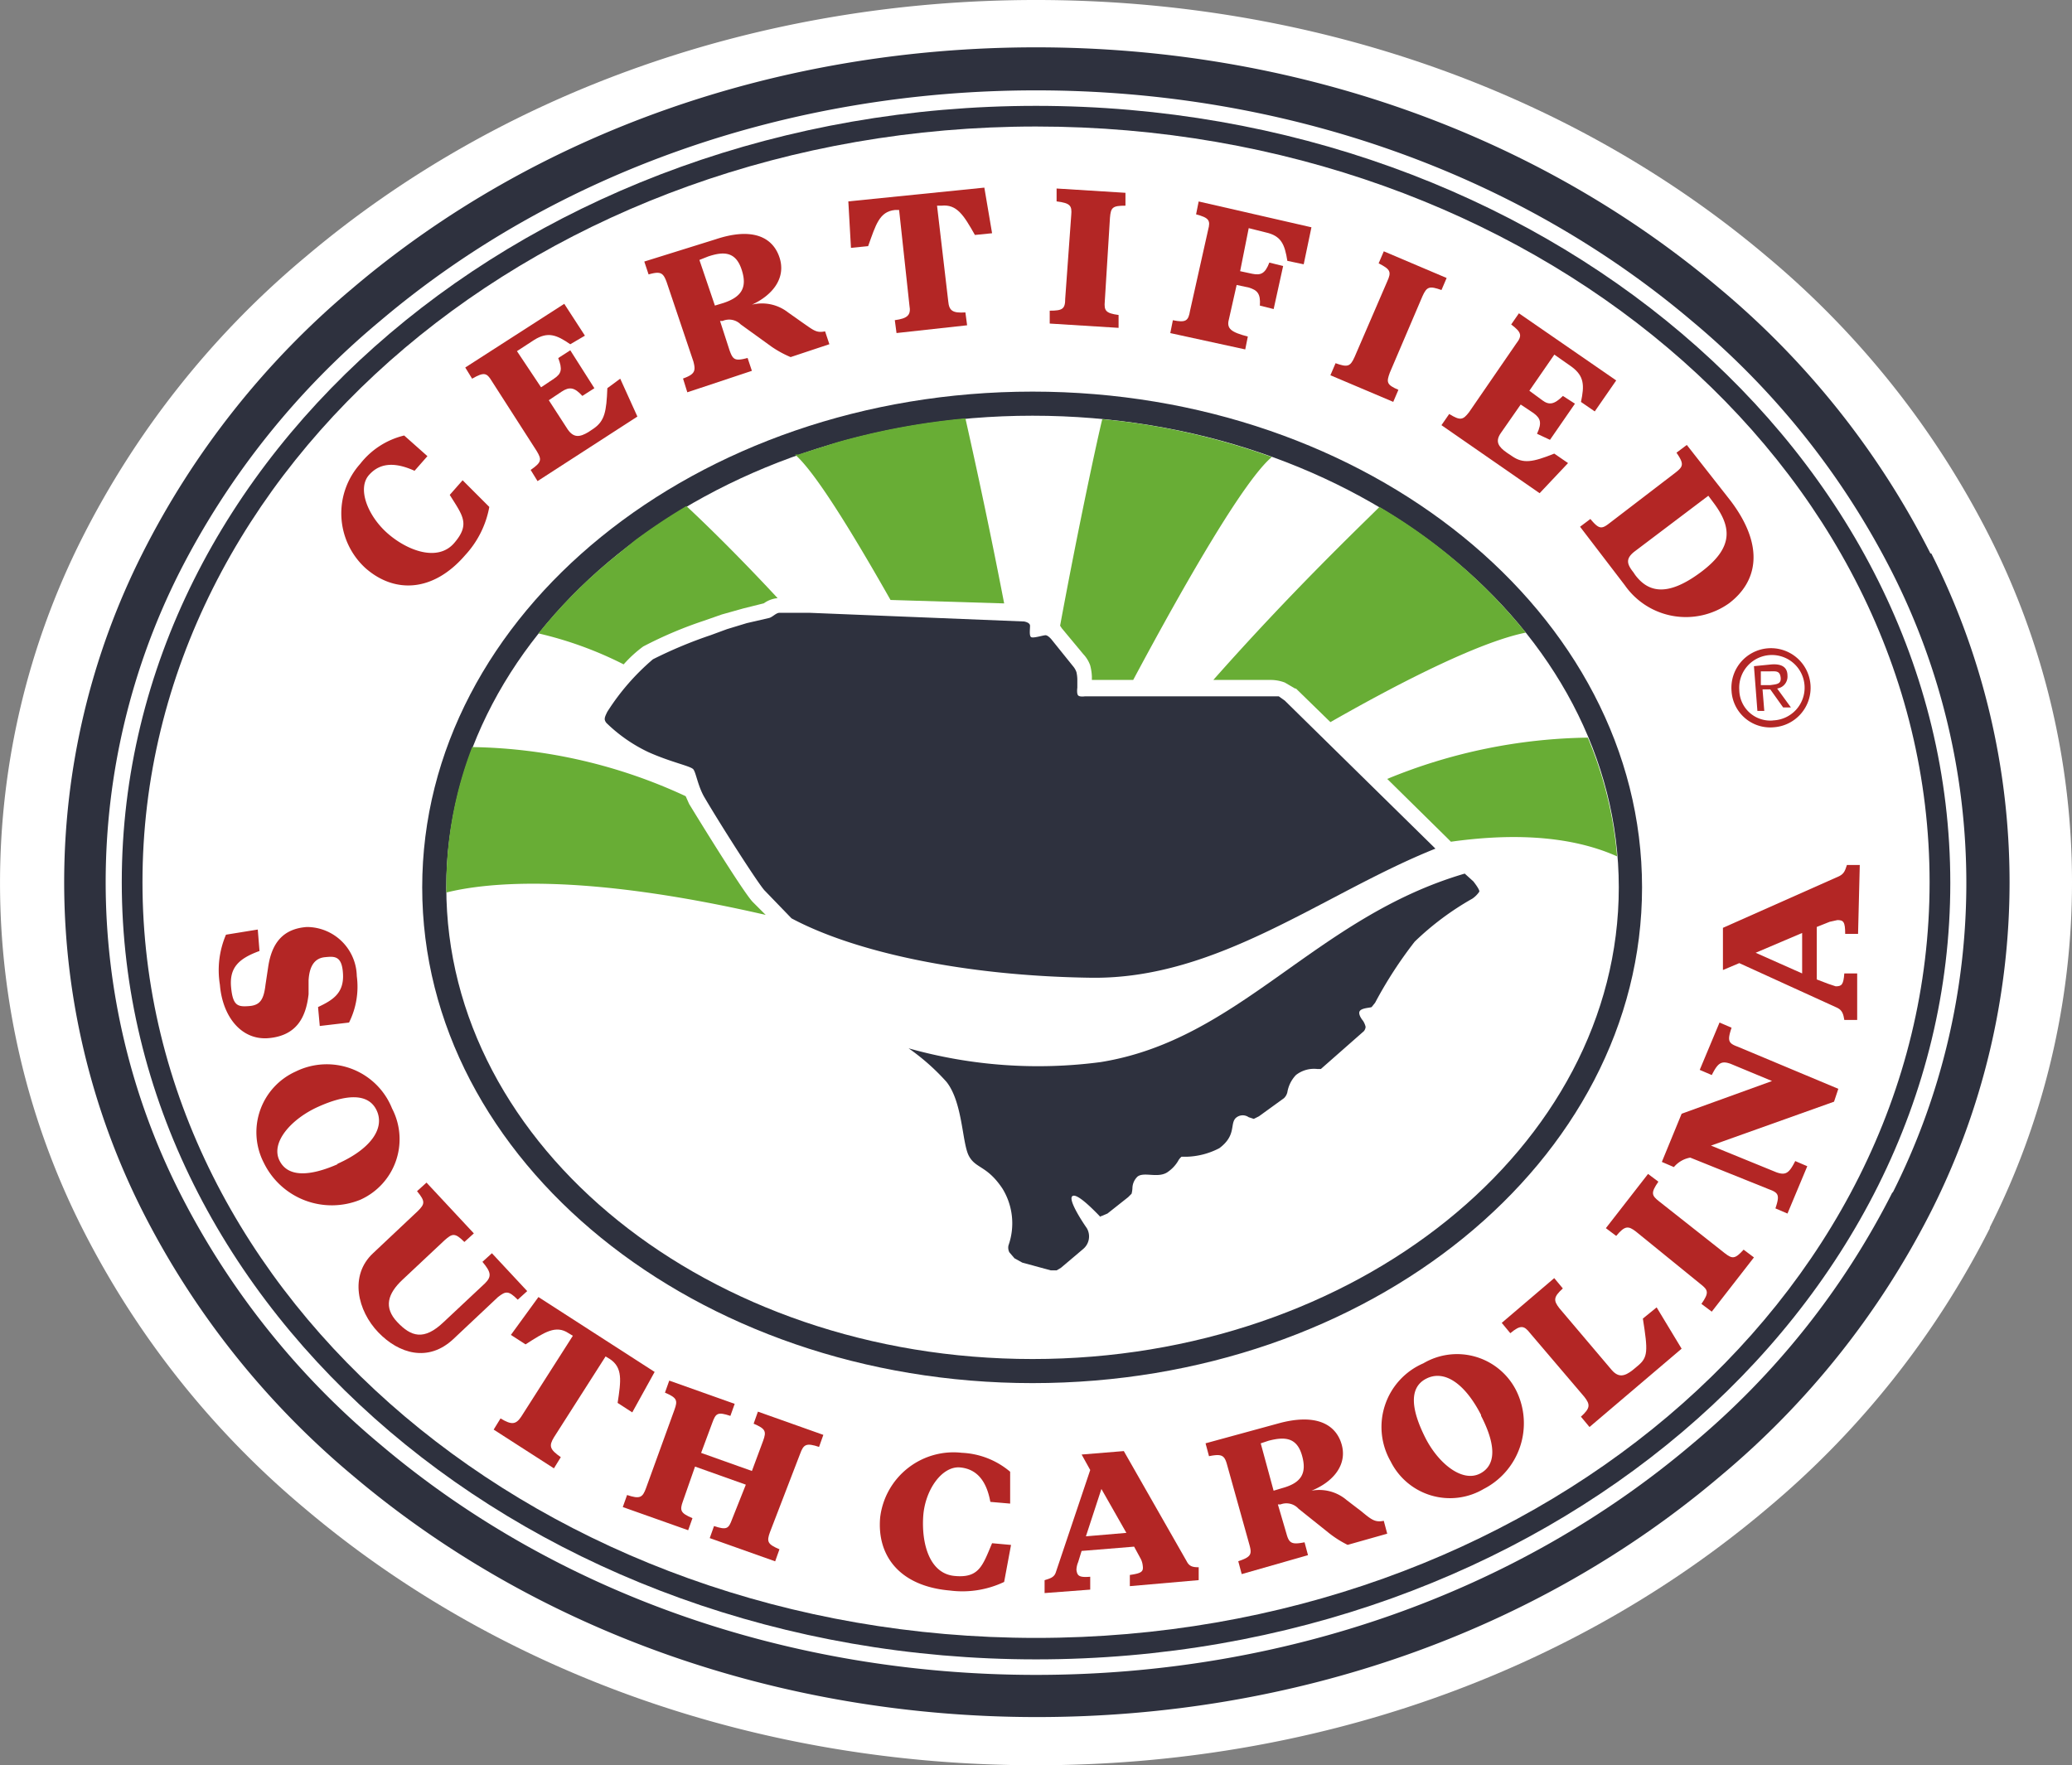
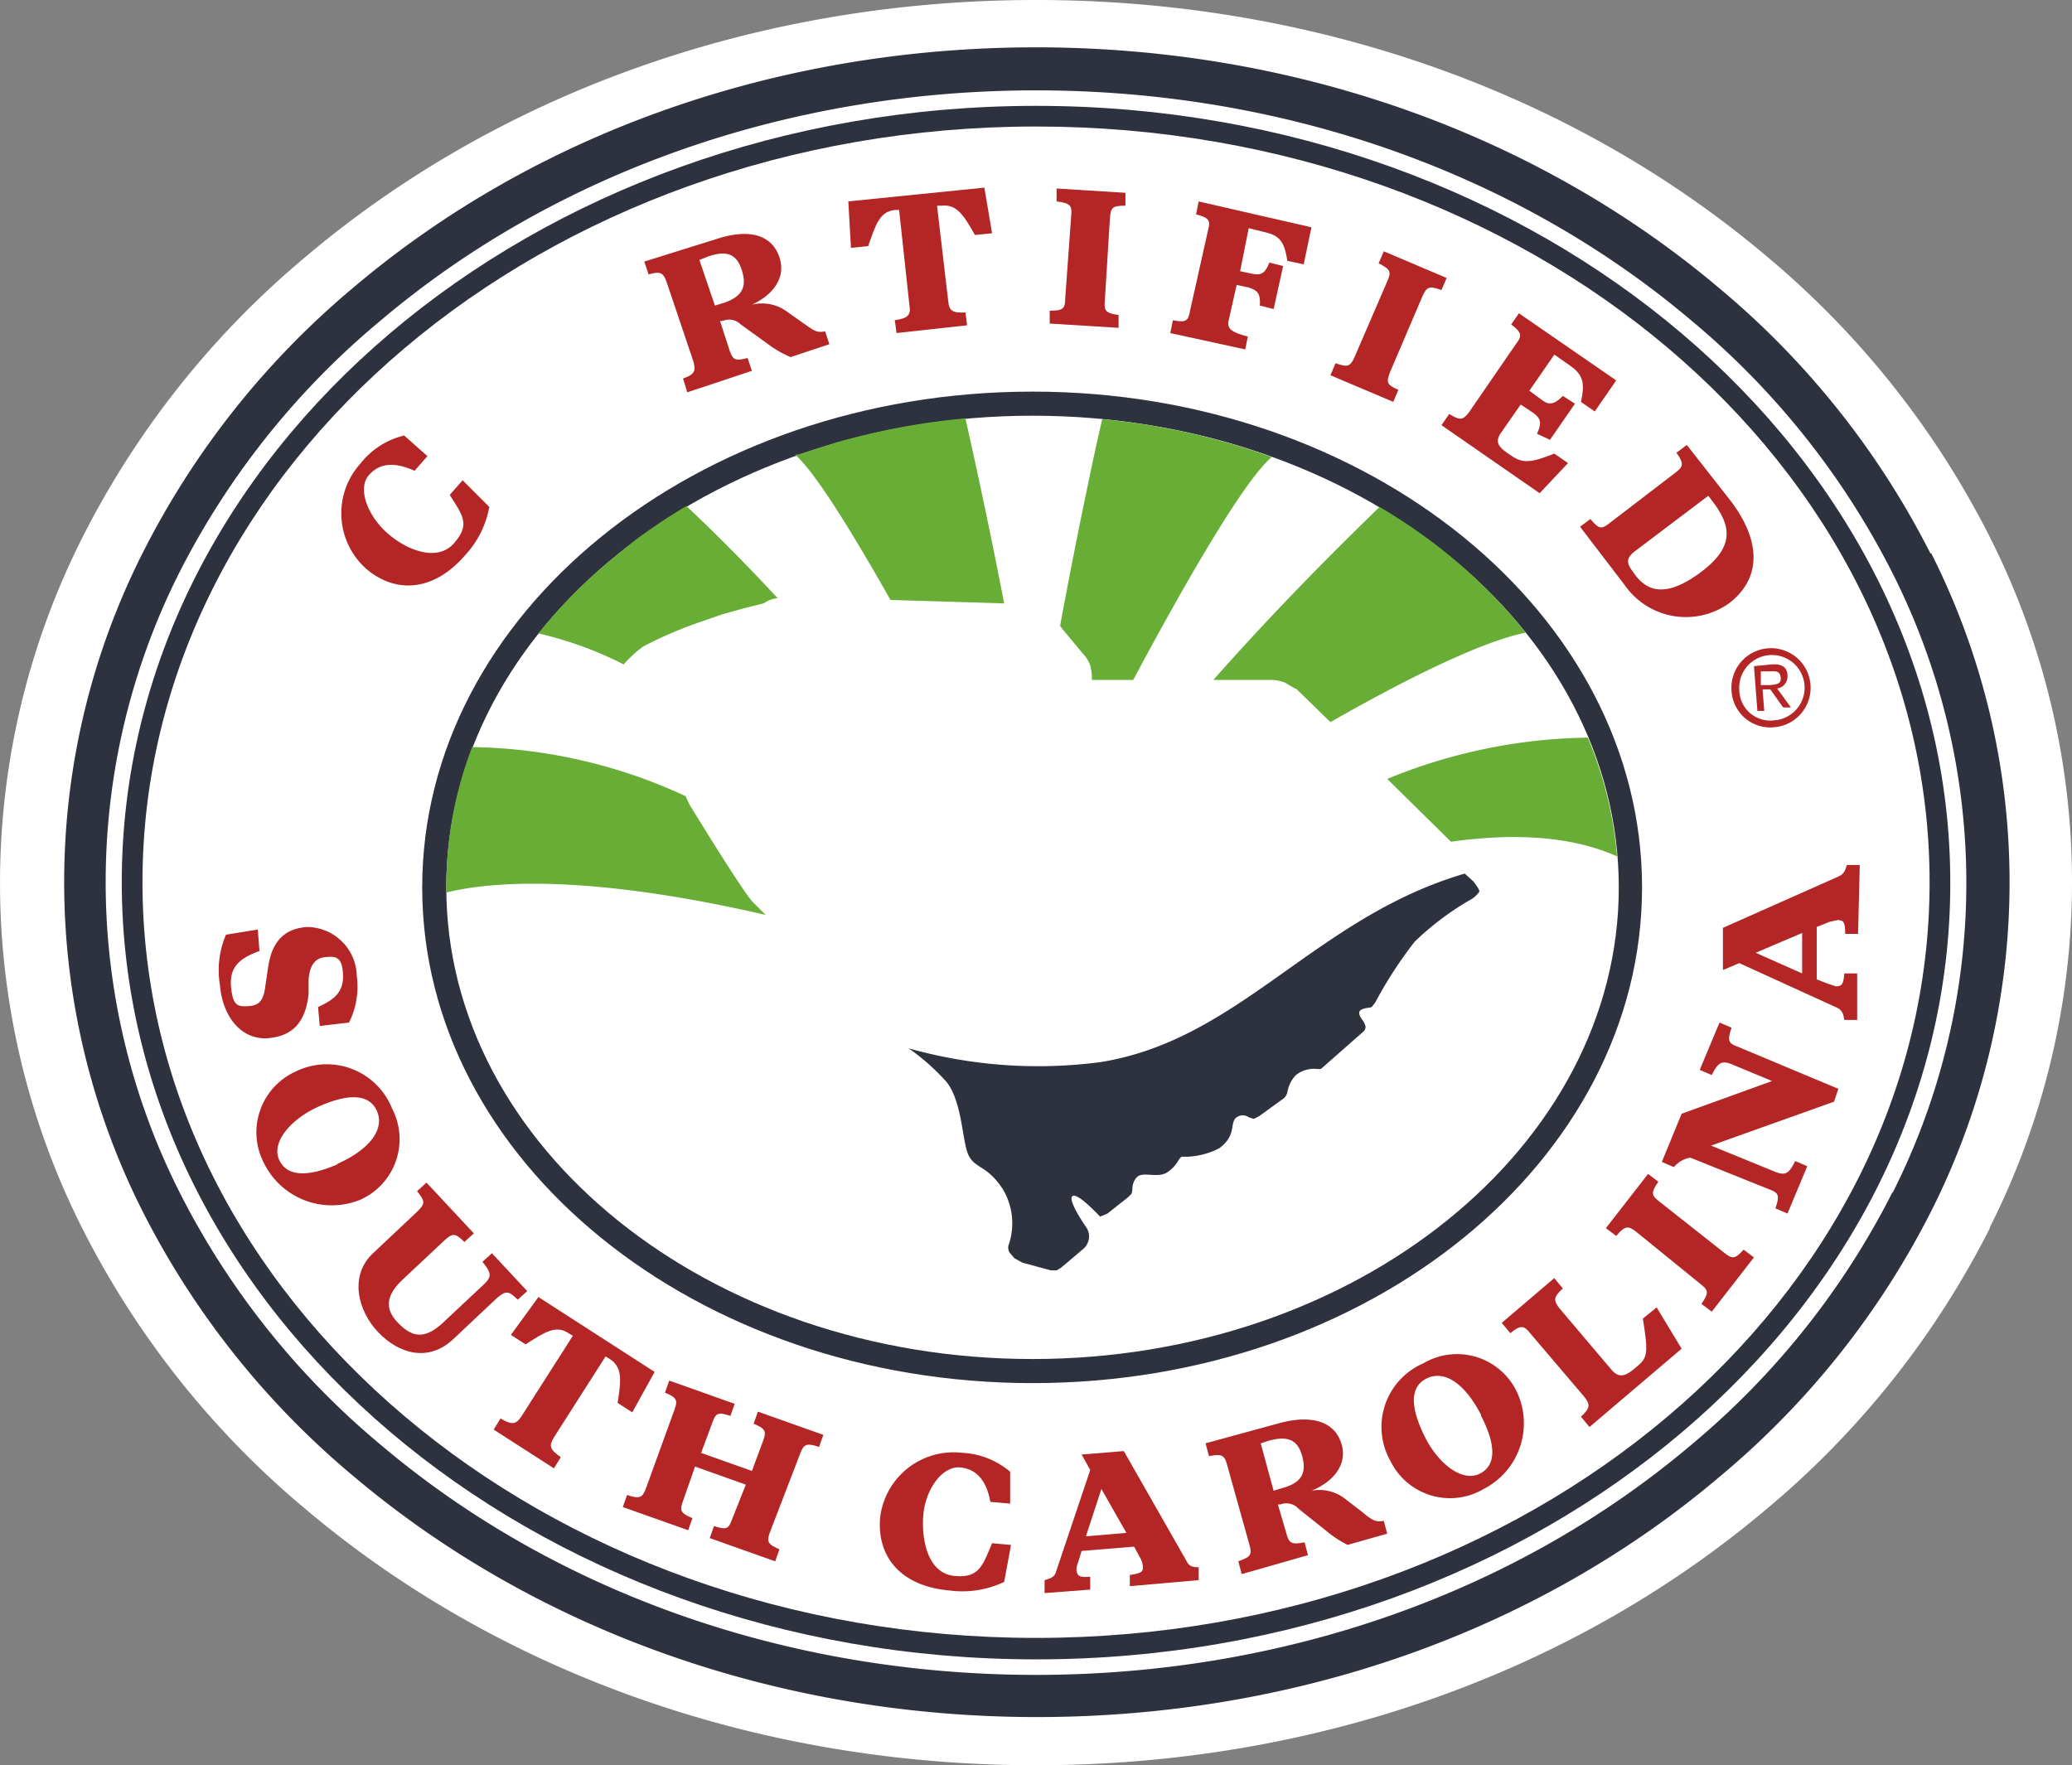
<svg xmlns="http://www.w3.org/2000/svg" width="144.817" height="123.402" viewBox="0 0 144.817 123.402">
  <rect x="0" y="0" width="144.817" height="123.402" fill="#808080" stroke="none" />
  <g id="CSC_White_BG" data-name="CSC White BG" transform="translate(72.408 61.701)">
    <g id="CSC_White_BG-2" data-name="CSC White BG" transform="translate(-72.408 -61.701)">
      <path id="Path_305" data-name="Path 305" d="M139.028,85.858a61.972,61.972,0,0,1-15.583,19.614c-13.658,11.552-31.768,17.93-51.082,17.93s-37.424-6.378-51.082-17.93A61.972,61.972,0,0,1,5.7,85.858,53.549,53.549,0,0,1,5.7,37.6,61.972,61.972,0,0,1,21.341,17.93C35,6.378,53.109,0,72.363,0s37.424,6.378,51.082,17.93a61.972,61.972,0,0,1,15.583,19.614,53.549,53.549,0,0,1,0,48.254Z" transform="translate(0.046)" fill="#fff" />
      <g id="Group_356" data-name="Group 356" transform="translate(4.485 3.309)">
        <g id="Group_351" data-name="Group 351">
          <path id="Path_306" data-name="Path 306" d="M137.845,40.878A58.6,58.6,0,0,0,123.1,22.347C110.289,11.517,93.322,5.5,75.332,5.5S40.375,11.457,27.559,22.347A58.6,58.6,0,0,0,12.879,40.878a51.022,51.022,0,0,0,0,45.968A58.6,58.6,0,0,0,27.62,105.377c12.816,10.83,29.783,16.847,47.773,16.847s34.957-5.957,47.773-16.847a58.6,58.6,0,0,0,14.741-18.531,51.022,51.022,0,0,0,0-45.968ZM135.2,85.522a55.654,55.654,0,0,1-14.019,17.629C108.905,113.56,92.6,119.276,75.332,119.276s-33.573-5.716-45.847-16.125A55.654,55.654,0,0,1,15.466,85.522a48.073,48.073,0,0,1,0-43.32A55.655,55.655,0,0,1,29.485,24.633C41.759,14.224,58.064,8.508,75.332,8.508s33.573,5.716,45.847,16.125A55.655,55.655,0,0,1,135.2,42.262a48.073,48.073,0,0,1,0,43.32Z" transform="translate(-7.409 -5.5)" fill="#2e313e" />
          <path id="Path_307" data-name="Path 307" d="M78,120.9c-35.258,0-63.9-24.368-63.9-54.331S42.8,12.3,78,12.3s63.9,24.368,63.9,54.331S113.255,120.9,78,120.9ZM78,13.744c-34.416,0-62.453,23.706-62.453,52.827S43.582,119.4,78,119.4s62.453-23.646,62.453-52.827S112.473,13.744,78,13.744Z" transform="translate(-10.074 -8.209)" fill="#2e313e" />
          <g id="Group_350" data-name="Group 350" transform="translate(37.78 39.53)">
            <path id="Path_308" data-name="Path 308" d="M144.97,102.042l-.6-.542c-10.469,3.069-15.7,11.612-25.451,13.177a33.385,33.385,0,0,1-13.417-.963,15.342,15.342,0,0,1,2.647,2.346c1.143,1.444,1.083,4.272,1.564,5.174s1.264.662,2.347,2.286a4.634,4.634,0,0,1,.421,3.971.722.722,0,0,0,.06.481l.361.421.542.3,1.986.541h.421l.3-.18,1.564-1.324a1.143,1.143,0,0,0,.241-1.444c-.542-.782-1.264-1.986-1.023-2.226s1.083.542,1.625,1.083.241.3.421.3l.421-.18,1.444-1.143.241-.241a1.925,1.925,0,0,0,.06-.421,1.143,1.143,0,0,1,.361-.782c.481-.361,1.5.181,2.166-.361a2.407,2.407,0,0,0,.662-.722.962.962,0,0,1,.241-.3h.361a5.234,5.234,0,0,0,2.286-.6c1.2-.9.722-1.685,1.143-2.106a.722.722,0,0,1,.9-.06l.361.12.361-.181,1.745-1.264a.842.842,0,0,0,.241-.421,2.286,2.286,0,0,1,.6-1.2,2.046,2.046,0,0,1,1.5-.421h.241l3.008-2.647a.541.541,0,0,0,.12-.3,1.323,1.323,0,0,0-.18-.421s-.361-.421-.241-.662.722-.241.842-.3l.241-.3a29.182,29.182,0,0,1,2.768-4.272,19.855,19.855,0,0,1,4.031-3.008,1.831,1.831,0,0,0,.481-.481C145.451,102.643,144.97,102.042,144.97,102.042Z" transform="translate(-84.261 -83.269)" fill="#2e313e" />
-             <path id="Path_309" data-name="Path 309" d="M83.256,92.559c4.392,2.347,12.033,4.031,20.938,4.152s16.245-5.9,24.067-9.025L117.732,77.337l-.421-.3H103.773s-.361.06-.481-.06-.06-.542-.06-.542v-.6a2.588,2.588,0,0,0-.06-.481,1.264,1.264,0,0,0-.241-.421l-1.5-1.865s-.241-.3-.421-.3-.9.241-1.023.12-.06-.542-.06-.782-.421-.3-.421-.3L84.52,71.2H82.414c-.241,0-.481.3-.722.361l-1.564.361-1.384.421-1.143.421a30.866,30.866,0,0,0-4.031,1.685,16.245,16.245,0,0,0-3.189,3.67c-.18.361-.18.421-.18.541a.541.541,0,0,0,.12.241,10.83,10.83,0,0,0,2.948,2.046c1.624.722,2.948.963,3.129,1.2s.3,1.083.722,1.865c1.083,1.865,3.851,6.2,4.272,6.618Z" transform="translate(-70.2 -71.2)" fill="#2e313e" />
          </g>
          <path id="Path_310" data-name="Path 310" d="M91.658,45.5C68.133,45.5,49,61.023,49,80.156s19.133,34.656,42.658,34.656,42.6-15.523,42.6-34.656S115.124,45.5,91.658,45.5Zm0,67.628c-22.623,0-40.974-14.8-40.974-32.972S69.036,47.185,91.658,47.185s40.974,14.8,40.974,32.972S114.221,113.128,91.658,113.128Z" transform="translate(-23.976 -21.433)" fill="#2e313e" />
        </g>
        <g id="Group_354" data-name="Group 354" transform="translate(10.802 9.807)">
          <g id="Group_352" data-name="Group 352" transform="translate(8.573)">
            <path id="Path_311" data-name="Path 311" d="M47.185,54.752l.9-1.023,1.865,1.865a6.739,6.739,0,0,1-1.685,3.369c-2.226,2.587-4.934,2.708-6.979.9a5.188,5.188,0,0,1-.361-7.28A5.535,5.535,0,0,1,44,50.6l1.625,1.444-.9,1.023c-1.2-.542-2.347-.662-3.189.3s-.06,2.888,1.324,4.091,3.49,1.986,4.633.662S48.088,56.2,47.185,54.752Z" transform="translate(-39.611 -33.272)" fill="#b32625" />
-             <path id="Path_312" data-name="Path 312" d="M62.183,41.738c-.542-.6-.9-.662-1.444-.3l-.9.6,1.324,2.046c.421.6.842.542,1.444.181l.361-.241c.782-.541.9-1.2.963-2.828l.9-.662,1.2,2.647-6.979,4.513-.481-.782c.782-.542.782-.722.421-1.324l-3.129-4.874c-.361-.6-.542-.662-1.384-.181L54,39.752,60.919,35.3l1.444,2.226-1.023.6c-.963-.662-1.564-.9-2.527-.3l-1.2.782,1.685,2.527.9-.6c.541-.361.6-.662.3-1.444l.842-.542L63.025,41.2Z" transform="translate(-45.342 -27.177)" fill="#b32625" />
            <path id="Path_313" data-name="Path 313" d="M79.794,27.554c2.527-.842,3.971-.181,4.452,1.264s-.481,2.647-1.925,3.309a2.948,2.948,0,0,1,2.527.542l1.023.722c.782.542.963.722,1.564.6l.3.9-2.708.9a7.4,7.4,0,0,1-1.324-.722l-2.166-1.564a1.143,1.143,0,0,0-1.263-.241h-.181l.662,2.046c.241.662.361.782,1.264.542l.3.9-4.513,1.5-.3-.963c.842-.3.9-.542.722-1.2l-1.865-5.535c-.241-.662-.421-.782-1.264-.542l-.3-.9ZM78.651,29l1.083,3.189.6-.181c1.264-.421,1.685-1.083,1.264-2.347s-1.264-1.264-2.347-.9Z" transform="translate(-53.628 -23.944)" fill="#b32625" />
            <path id="Path_314" data-name="Path 314" d="M108.006,21.8l.541,3.189-1.2.12c-.782-1.384-1.264-2.166-2.347-2.046h-.3l.782,6.679c.06.662.3.842,1.2.782l.12.9-4.934.542-.12-.9c.9-.12,1.143-.361,1.023-1.023l-.722-6.679h-.3c-1.083.12-1.324,1.023-1.865,2.527l-1.2.12L98.5,22.763Z" transform="translate(-63.068 -21.8)" fill="#b32625" />
            <path id="Path_315" data-name="Path 315" d="M123.4,23.765c.06-.662-.06-.842-1.023-.963v-.9l4.813.3v.9c-.9,0-1.023.12-1.083.842l-.361,5.836c-.06.662.06.842.963.963v.9l-4.813-.3v-.9c.9,0,1.083-.12,1.083-.842Z" transform="translate(-72.389 -21.84)" fill="#b32625" />
            <path id="Path_316" data-name="Path 316" d="M135.9,32.606l.181-.9c.9.181,1.083.06,1.2-.662l1.264-5.656c.18-.662.06-.842-.842-1.083l.181-.9,7.882,1.805-.541,2.587-1.143-.241c-.181-1.143-.421-1.745-1.5-1.986l-1.2-.3-.6,3.008.842.181c.6.12.9,0,1.2-.782l.963.241-.662,3.008-.963-.241c.06-.842-.181-1.083-.782-1.264l-.842-.18-.542,2.407c-.181.662.18.9,1.324,1.2l-.181.9Z" transform="translate(-77.966 -22.437)" fill="#b32625" />
            <path id="Path_317" data-name="Path 317" d="M158.471,31.306c.3-.662.241-.842-.6-1.264l.361-.842,4.392,1.865-.361.842c-.842-.3-1.023-.241-1.324.421l-2.286,5.355c-.241.662-.241.842.6,1.2l-.361.842L154.5,37.864l.361-.842c.842.3,1.023.241,1.324-.421Z" transform="translate(-85.375 -24.748)" fill="#b32625" />
            <path id="Path_318" data-name="Path 318" d="M174.079,44.823c.361-.782.241-1.083-.241-1.444l-.9-.6-1.384,1.986c-.421.6-.181.963.421,1.384l.361.241c.782.542,1.444.421,2.948-.18l.963.662-1.986,2.106L167.4,44.222l.541-.782c.782.481.963.421,1.384-.12l3.309-4.813c.421-.542.361-.782-.361-1.324l.541-.782,6.8,4.693-1.5,2.166-.963-.662c.241-1.143.241-1.805-.662-2.467l-1.2-.842-1.745,2.527.9.662c.481.361.842.3,1.444-.3l.842.542-1.745,2.527Z" transform="translate(-90.513 -27.616)" fill="#b32625" />
            <path id="Path_319" data-name="Path 319" d="M194.029,55.611c2.407,3.189,1.865,5.656-.12,7.16a5.206,5.206,0,0,1-7.28-1.264L183.5,57.416l.722-.542c.6.722.782.722,1.324.3l4.633-3.55c.541-.421.6-.6.06-1.384l.722-.542Zm-1.564-.361-5.174,3.911c-.6.481-.541.842-.06,1.444l.12.18c.9,1.2,2.226,1.564,4.573-.18s2.166-3.189.9-4.874Z" transform="translate(-96.926 -33.71)" fill="#b32625" />
          </g>
          <g id="Group_353" data-name="Group 353" transform="translate(0 47.351)">
            <path id="Path_320" data-name="Path 320" d="M25.867,108.237l2.226-.361.12,1.5c-1.5.542-2.106,1.2-1.986,2.527s.481,1.384,1.264,1.324,1.023-.481,1.143-1.5l.181-1.2c.241-1.685,1.023-2.708,2.708-2.828a3.5,3.5,0,0,1,3.49,3.43,5.6,5.6,0,0,1-.542,3.249l-2.046.241-.12-1.324c1.023-.481,1.805-.963,1.745-2.286s-.6-1.264-1.264-1.2-1.083.542-1.143,1.625v.963c-.181,1.625-.842,2.888-2.768,3.069s-3.249-1.5-3.43-3.73a6.317,6.317,0,0,1,.421-3.49Z" transform="translate(-25.363 -103.363)" fill="#b32625" />
            <path id="Path_321" data-name="Path 321" d="M32.488,124.166a4.913,4.913,0,0,1,6.739,2.587A4.638,4.638,0,0,1,37,133.131a5.285,5.285,0,0,1-6.739-2.587A4.655,4.655,0,0,1,32.488,124.166Zm2.948,6.438c2.286-1.023,3.309-2.467,2.708-3.73s-2.226-1.083-4.091-.241-3.309,2.467-2.708,3.73,2.226,1.083,4.031.3Z" transform="translate(-27.11 -109.726)" fill="#b32625" />
            <path id="Path_322" data-name="Path 322" d="M44.67,144.2c-1.023.963-1.324,1.925-.361,2.948s1.865,1.324,3.249,0l2.888-2.708c.481-.481.421-.782-.181-1.5l.662-.6,2.467,2.647-.662.6c-.662-.662-.842-.6-1.384-.181L48.22,148.35c-1.745,1.625-3.791,1.023-5.235-.481s-2.046-3.971-.361-5.535l3.129-2.948c.481-.481.542-.662-.06-1.384l.662-.6,3.309,3.55-.662.6c-.662-.662-.842-.6-1.384-.12Z" transform="translate(-31.833 -115.198)" fill="#b32625" />
            <path id="Path_323" data-name="Path 323" d="M68.551,155.935l-1.564,2.828-1.023-.662c.241-1.564.361-2.467-.542-3.068l-.3-.18-3.61,5.656c-.361.6-.3.842.481,1.384l-.481.782L57.3,159.966l.481-.782c.782.481,1.083.421,1.444-.12l3.61-5.656-.3-.181c-.9-.6-1.685-.06-3.008.782l-1.023-.662,1.925-2.647Z" transform="translate(-38.084 -120.496)" fill="#b32625" />
            <path id="Path_324" data-name="Path 324" d="M80.9,167.68l-3.55-1.264-.842,2.407c-.241.662-.181.842.662,1.2l-.3.842L72.3,169.245l.3-.842c.9.3,1.083.18,1.324-.481l1.986-5.475c.241-.662.18-.842-.662-1.2l.3-.842,4.573,1.625-.3.842c-.9-.3-1.023-.181-1.264.481l-.782,2.106,3.55,1.264.782-2.106c.241-.662.181-.842-.662-1.2l.3-.842,4.573,1.624-.3.842c-.9-.3-1.083-.18-1.324.481l-2.106,5.475c-.241.662-.181.842.662,1.2l-.3.842-4.573-1.624.3-.842c.9.3,1.023.18,1.263-.481Z" transform="translate(-44.059 -124.36)" fill="#b32625" />
            <path id="Path_325" data-name="Path 325" d="M110.006,175.1l1.324.12-.481,2.587a6.8,6.8,0,0,1-3.791.6c-3.49-.3-5.114-2.407-4.874-5.114a5.166,5.166,0,0,1,5.716-4.513,5.6,5.6,0,0,1,3.369,1.324v2.226l-1.384-.12c-.241-1.324-.842-2.286-2.106-2.407s-2.467,1.564-2.587,3.43.421,3.971,2.166,4.152S109.344,176.663,110.006,175.1Z" transform="translate(-55.954 -127.687)" fill="#b32625" />
            <path id="Path_326" data-name="Path 326" d="M127.557,175.279l-3.67.3-.241.782a1.5,1.5,0,0,0-.12.541c.06.421.18.542.963.481v.9l-3.189.241v-.9c.361-.12.662-.181.782-.542l2.407-7.16-.6-1.083,2.948-.241,4.392,7.7c.181.361.421.421.842.421v.9l-4.813.421v-.782c.842-.12.963-.241.9-.662a1.324,1.324,0,0,0-.181-.542Zm-3.369-.722,2.828-.241-1.745-3.069Z" transform="translate(-63.578 -127.626)" fill="#b32625" />
            <path id="Path_327" data-name="Path 327" d="M145.054,165.212c2.587-.722,4.031,0,4.452,1.444s-.6,2.647-2.106,3.249a2.948,2.948,0,0,1,2.467.662l1.023.782c.722.6.963.782,1.564.662l.241.9-2.768.782a7.4,7.4,0,0,1-1.324-.842l-2.106-1.685a1.143,1.143,0,0,0-1.263-.3h-.181l.6,2.046c.18.662.361.782,1.264.6l.241.9-4.633,1.324-.241-.9c.9-.3.963-.481.782-1.143l-1.564-5.6c-.18-.662-.361-.782-1.263-.6l-.241-.9Zm-1.2,1.384.9,3.309.6-.18c1.324-.361,1.745-1.023,1.384-2.286s-1.2-1.324-2.347-1.023Z" transform="translate(-71.026 -126.164)" fill="#b32625" />
            <path id="Path_328" data-name="Path 328" d="M161.074,164.844a4.844,4.844,0,0,1,2.286-6.859,4.63,4.63,0,0,1,6.5,1.925,5.158,5.158,0,0,1-2.286,6.859A4.63,4.63,0,0,1,161.074,164.844Zm6.318-3.249c-1.143-2.226-2.587-3.189-3.851-2.527s-.963,2.286-.06,4.091,2.587,3.189,3.851,2.527.963-2.286.06-4.031Z" transform="translate(-79.164 -123.148)" fill="#b32625" />
            <path id="Path_329" data-name="Path 329" d="M182.1,154.938c.481.541.9.421,1.444,0l.361-.3c.722-.6.722-1.023.361-3.309l.963-.782,1.745,2.888-6.438,5.475-.6-.722c.662-.6.662-.842.241-1.384l-3.791-4.452c-.421-.542-.662-.6-1.384,0l-.6-.722,3.67-3.129.6.722c-.662.6-.662.842-.241,1.384Z" transform="translate(-84.729 -119.62)" fill="#b32625" />
            <path id="Path_330" data-name="Path 330" d="M188.606,140.431c-.541-.421-.782-.421-1.384.3l-.722-.542,2.948-3.791.722.541c-.541.782-.481.963.06,1.384l4.573,3.61c.541.421.722.421,1.324-.241l.722.542-2.948,3.791-.722-.542c.542-.782.481-.963-.06-1.384Z" transform="translate(-89.549 -114.8)" fill="#b32625" />
            <path id="Path_331" data-name="Path 331" d="M194.986,128.246a1.936,1.936,0,0,0-1.143.662l-.842-.361,1.384-3.369,6.318-2.286-2.888-1.2c-.662-.241-.9-.06-1.324.782l-.842-.361,1.384-3.309.842.361c-.3.9-.241,1.083.421,1.324l7.04,2.948-.3.9-8.6,3.069L201,129.269c.662.241.9.06,1.324-.782l.842.361-1.384,3.309-.842-.361c.3-.9.241-1.083-.421-1.324Z" transform="translate(-92.138 -107.789)" fill="#b32625" />
            <path id="Path_332" data-name="Path 332" d="M206.658,104.832v3.67l.782.3.542.181c.421,0,.542-.12.6-.9h.9v3.249h-.9c-.06-.361-.12-.662-.481-.842l-6.859-3.129-1.143.481v-2.948l8.123-3.61c.361-.181.421-.421.541-.782h.9l-.12,4.813h-.9c0-.842-.12-.963-.542-.963l-.542.12Zm-1.023,3.249v-2.828l-3.249,1.384Z" transform="translate(-94.966 -100.5)" fill="#b32625" />
          </g>
          <path id="Path_333" data-name="Path 333" d="M201.093,78.313a2.768,2.768,0,1,1,2.948,2.527,2.708,2.708,0,0,1-2.948-2.527Zm2.888,2.046a2.286,2.286,0,1,0-2.346-2.106,2.166,2.166,0,0,0,2.407,2.106Zm-.6-.662H202.9l-.241-3.129,1.2-.12c.722-.06,1.143.181,1.143.782a.842.842,0,0,1-.722.9l.963,1.324H204.7l-.9-1.264h-.541Zm.421-1.805c.421-.06.782-.06.722-.541s-.361-.421-.722-.421h-.662v.963Z" transform="translate(-95.358 -43.115)" fill="#b32625" />
        </g>
        <g id="Group_355" data-name="Group 355" transform="translate(26.709 25.932)">
          <path id="Path_334" data-name="Path 334" d="M140.9,70.994h4.031a2.828,2.828,0,0,1,.963.181l.722.421h.06l2.407,2.347c5.475-3.129,10.65-5.656,13.658-6.257A37.544,37.544,0,0,0,152.512,58.9C151.249,60.163,146.375,64.8,140.9,70.994Z" transform="translate(-87.291 -52.703)" fill="#68ad35" />
          <path id="Path_335" data-name="Path 335" d="M123.22,63.321h0l1.5,1.805a2.226,2.226,0,0,1,.481.782,3.549,3.549,0,0,1,.12.782h0v.241h2.888c3.73-6.979,7.762-13.959,9.687-15.583A48.494,48.494,0,0,0,126.048,48.7c-.3,1.2-1.624,7.28-2.948,14.44Z" transform="translate(-80.201 -48.64)" fill="#68ad35" />
          <path id="Path_336" data-name="Path 336" d="M74.122,98.533l-.9-.9c-.6-.6-3.61-5.475-4.452-6.859l-.241-.541A36.641,36.641,0,0,0,53.605,86.8,27.014,27.014,0,0,0,51.8,96.547v.421C54.688,96.246,61.306,95.584,74.122,98.533Z" transform="translate(-51.8 -63.816)" fill="#68ad35" />
          <path id="Path_337" data-name="Path 337" d="M165.252,92.679l.3.3c3.851-.542,8.123-.542,11.612,1.023a27.256,27.256,0,0,0-2.046-8.3A38.025,38.025,0,0,0,161.1,88.588Z" transform="translate(-95.337 -63.378)" fill="#68ad35" />
          <path id="Path_338" data-name="Path 338" d="M69.84,68.607A28.4,28.4,0,0,1,74.112,66.8l1.2-.421,1.5-.421,1.444-.361h0a1.925,1.925,0,0,1,.963-.361c-3.129-3.369-5.6-5.716-6.378-6.438a40.736,40.736,0,0,0-3.61,2.407L67.674,62.47A35.558,35.558,0,0,0,62.5,67.7a26.173,26.173,0,0,1,5.957,2.166,8.724,8.724,0,0,1,1.384-1.263Z" transform="translate(-56.062 -52.663)" fill="#68ad35" />
          <path id="Path_339" data-name="Path 339" d="M98.979,61.3l7.942.241c-1.264-6.558-2.467-11.853-2.708-12.936a49.1,49.1,0,0,0-9.025,1.685l-2.647.842H92.3C93.684,52.33,96.211,56.422,98.979,61.3Z" transform="translate(-67.932 -48.6)" fill="#68ad35" />
        </g>
      </g>
    </g>
  </g>
</svg>